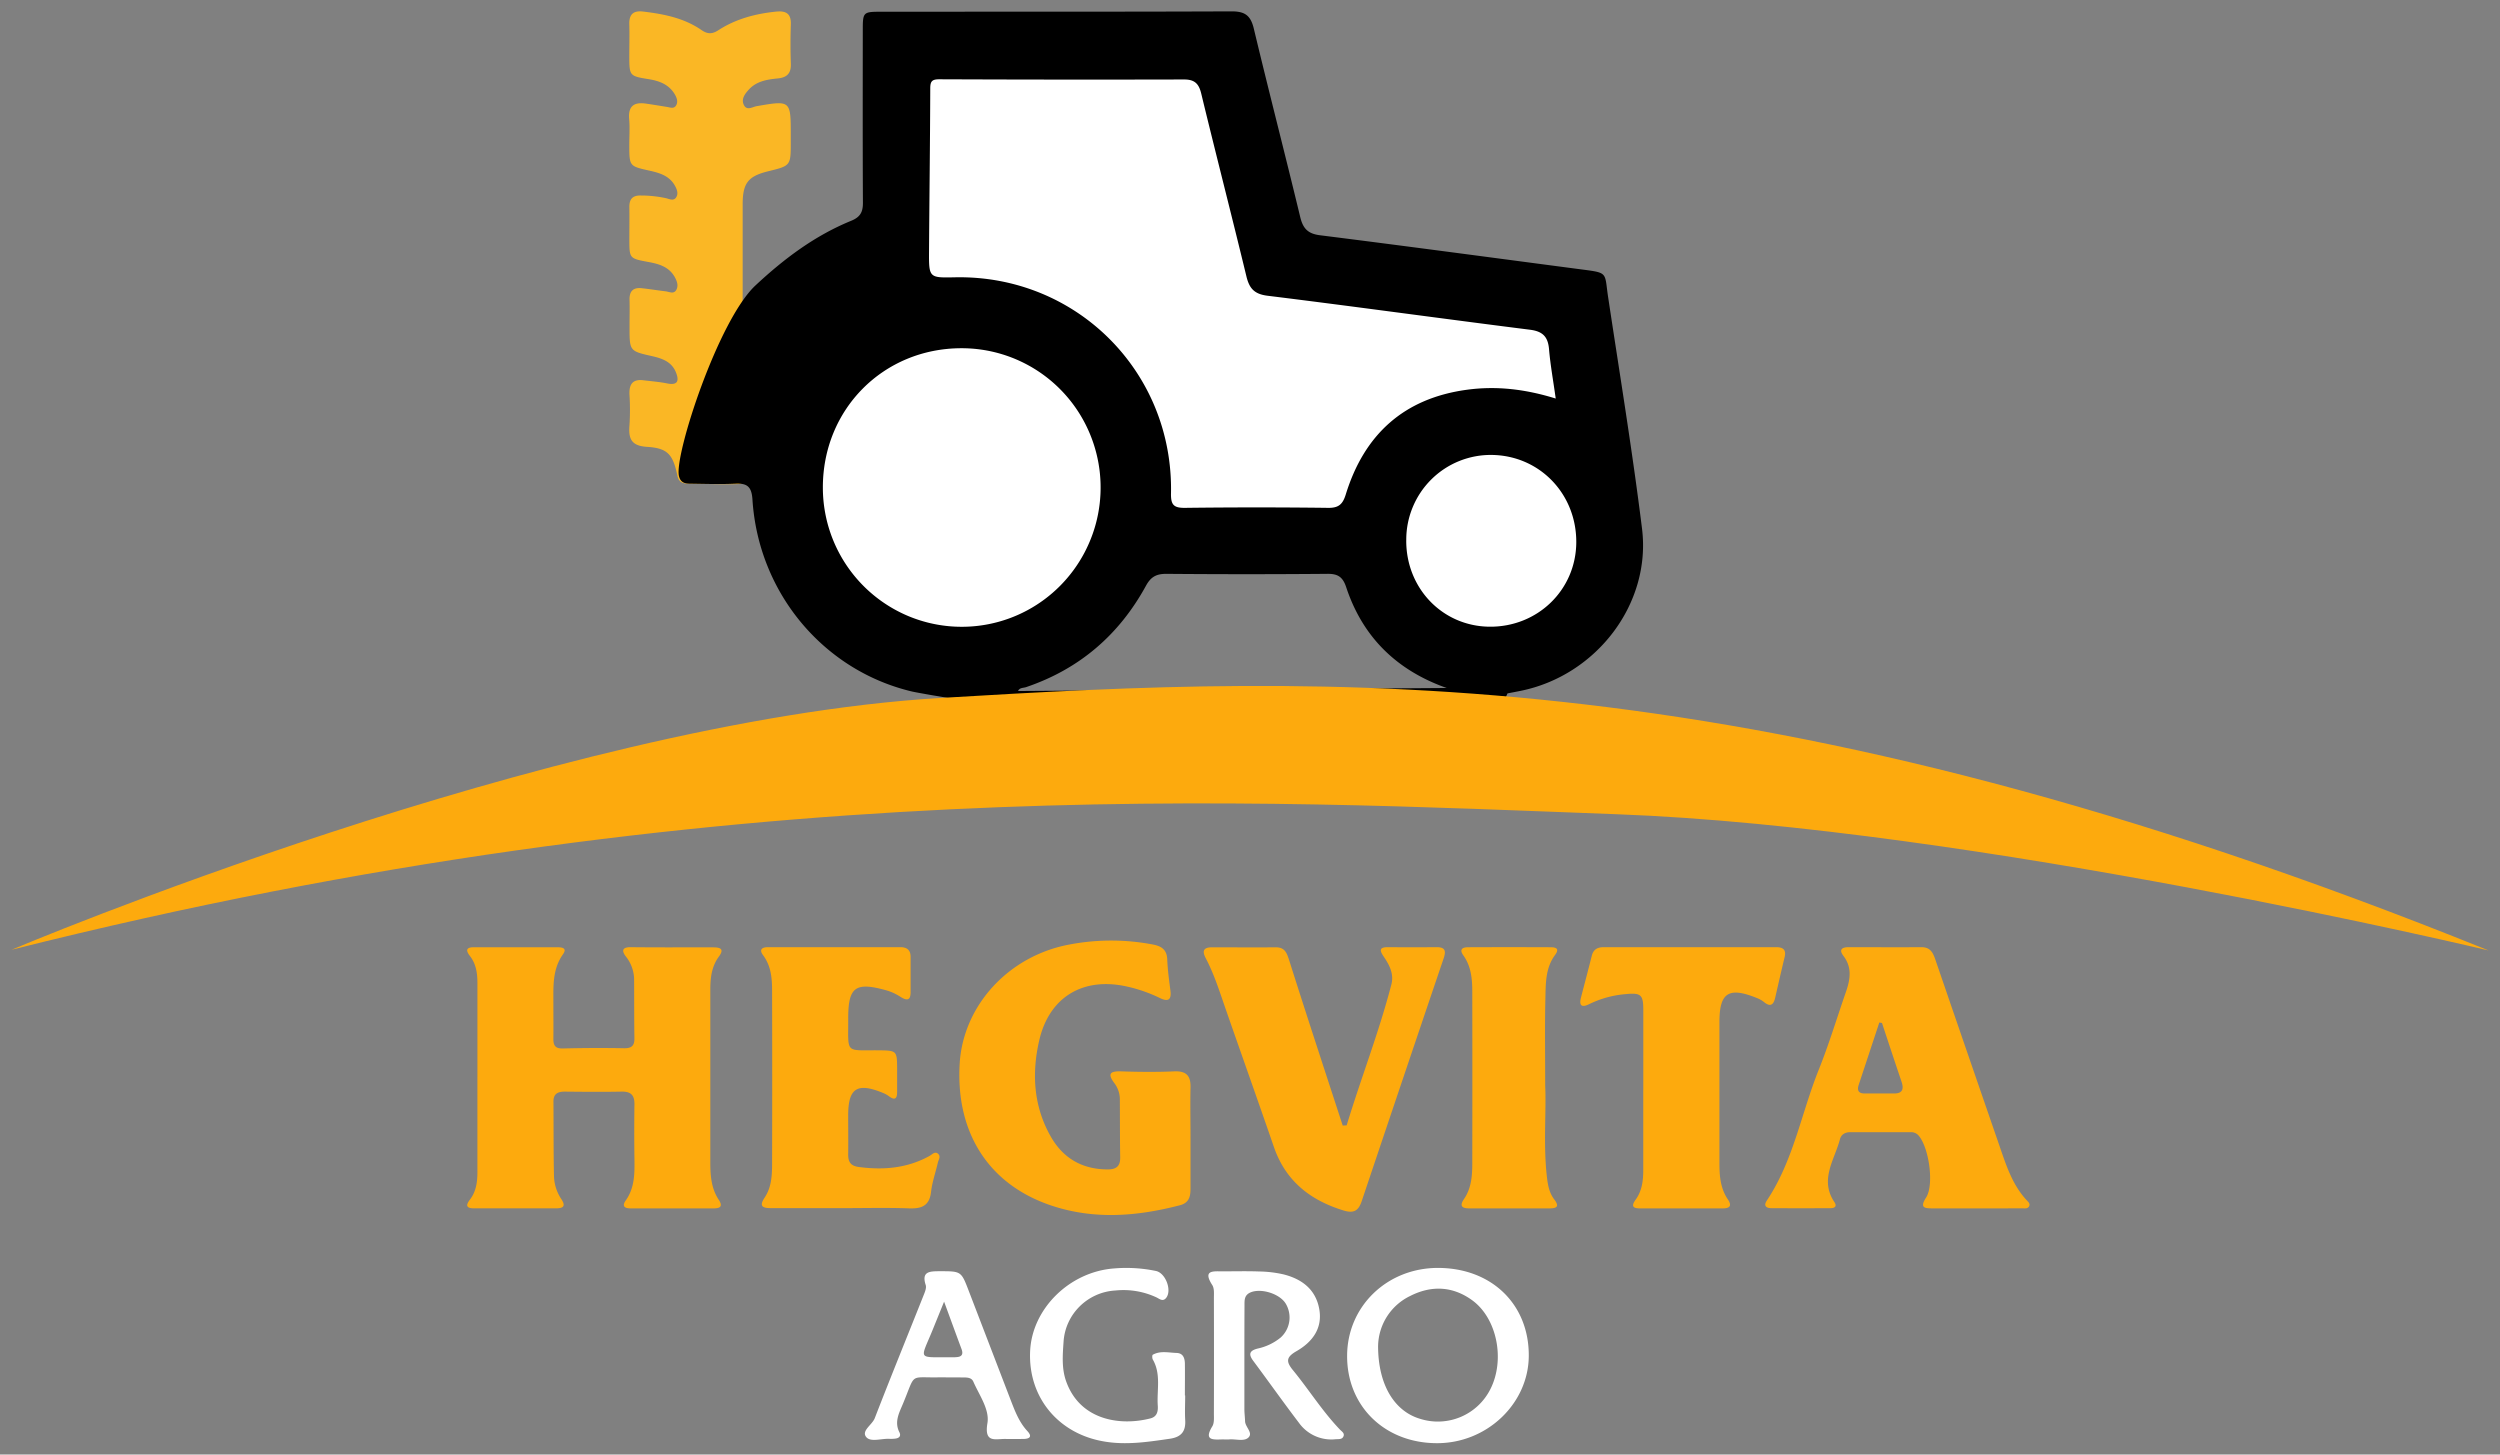
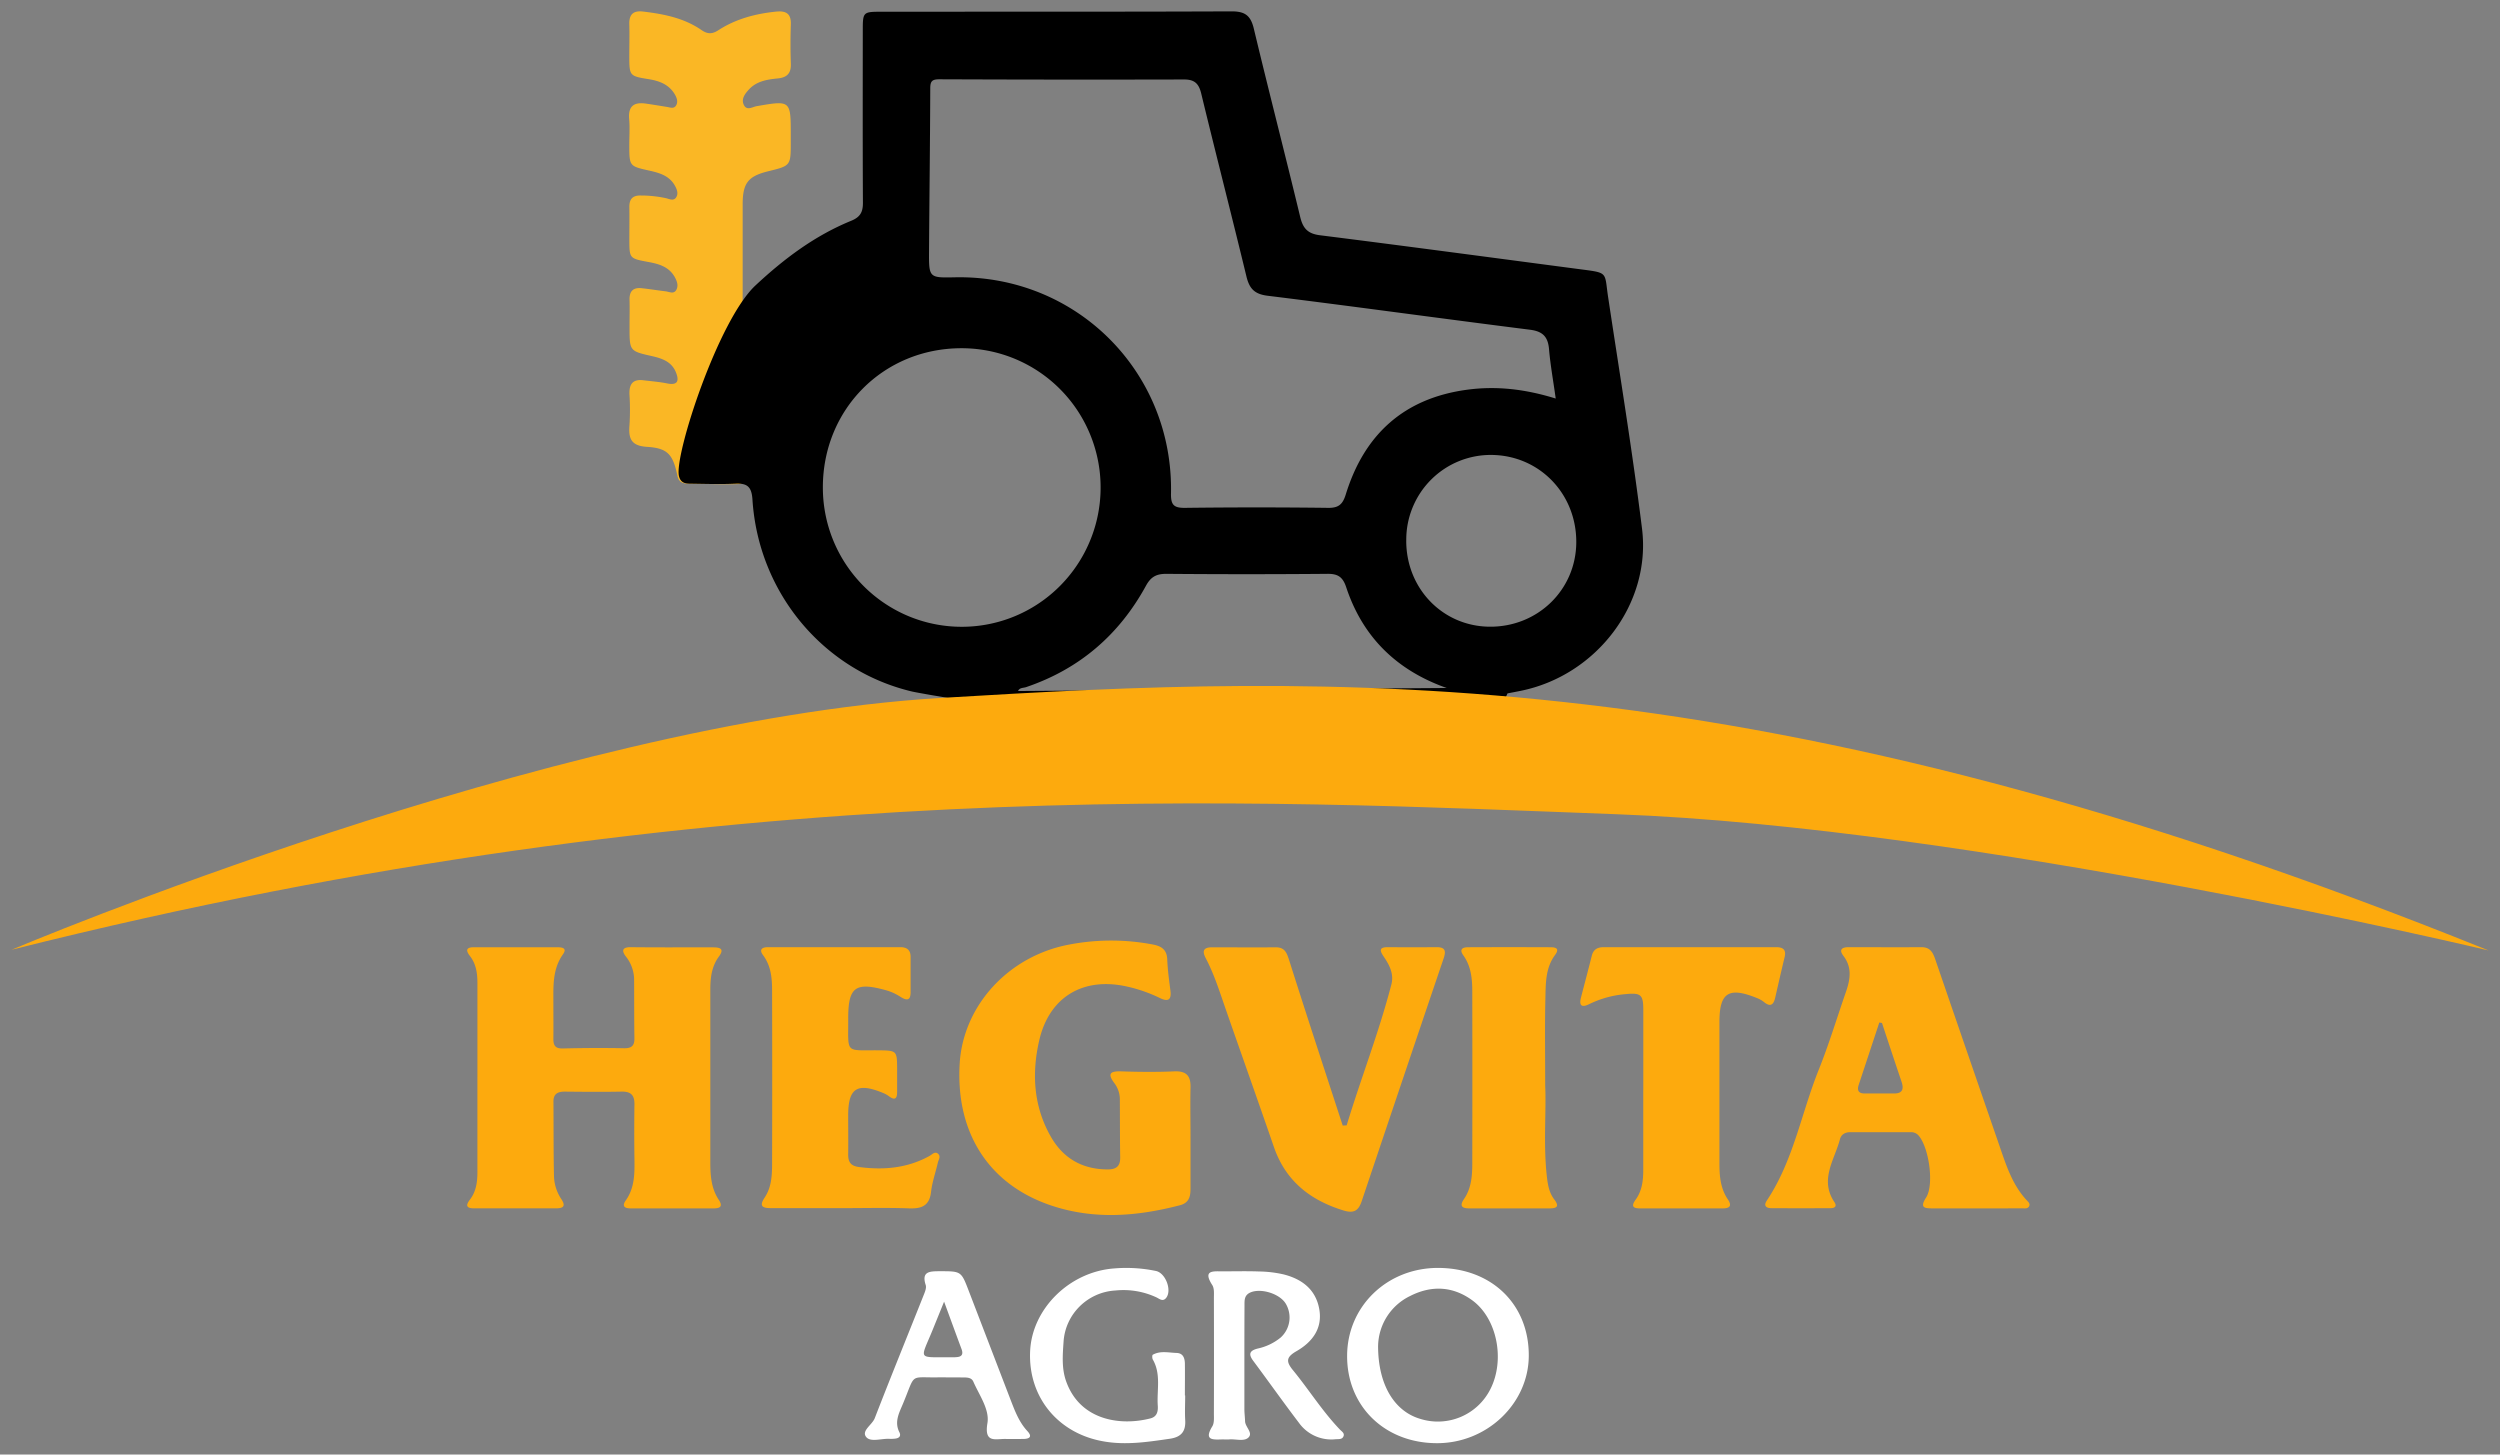
<svg xmlns="http://www.w3.org/2000/svg" width="220" height="128">
  <rect width="100%" height="100%" fill="#808080" stroke="none" />
  <g fill="none" fill-rule="evenodd">
-     <path d="M80.964 4v22.3L70 33.071V45.25l5.194 10.51c3.9 3.494 6.496 5.24 7.79 5.24 1.294 0 4.709-1.578 10.243-4.733l8.945-8.102h17.399l3.231 7.596L128.573 61l8.368-4.733L143 48.165 138.96 26.3l-25.915-4.047L108.565 4h-27.6z" fill="#FFF" />
    <path d="M65.245 42.588c-1.292.062-3.302-.012-4.593-.027-.471 0-.908-.052-1.042-.702-.387-1.866-.852-2.422-2.663-2.535-1.357-.083-1.652-.67-1.555-1.872.059-.914.059-1.831 0-2.745-.038-.91.3-1.362 1.236-1.242.708.088 1.415.14 2.1.28.983.195 1.028-.311.745-1-.373-.905-1.18-1.194-2.062-1.399-2.012-.45-2.012-.45-2.012-2.568 0-.795.021-1.59 0-2.389-.021-.798.35-1.106 1.083-1.025.733.082 1.401.19 2.104.275.328.04.72.284.944-.162.174-.344.054-.7-.116-1.027-.495-.956-1.401-1.221-2.359-1.395-1.665-.311-1.67-.304-1.672-2 0-.955.014-1.91 0-2.866 0-.705.325-1.001 1.016-.985.747.001 1.492.081 2.222.24.288.069.651.264.873-.065.222-.33.083-.7-.094-1.023-.489-.893-1.364-1.141-2.258-1.342-1.762-.392-1.764-.387-1.764-2.274 0-.757.054-1.517-.012-2.27-.1-1.16.455-1.502 1.481-1.352.62.091 1.241.194 1.862.294.269.046.568.177.764-.1.196-.277.12-.614-.033-.905-.498-.932-1.35-1.274-2.321-1.434-1.739-.28-1.739-.286-1.741-2.085 0-.917.028-1.832 0-2.747-.028-.915.387-1.223 1.226-1.123 1.81.218 3.586.564 5.122 1.624.535.368.943.373 1.486.02 1.554-1.01 3.302-1.462 5.121-1.644.861-.076 1.29.2 1.262 1.118a48.453 48.453 0 000 3.464c.035.865-.351 1.223-1.153 1.302-.944.093-1.888.239-2.574 1.013-.323.36-.644.788-.425 1.285.258.585.767.207 1.144.143 3.003-.518 3.001-.518 3.001 2.551v.597c0 2.093 0 2.093-1.977 2.578-1.783.437-2.255 1.039-2.257 2.919v7.73" fill="#FAB725" fill-rule="nonzero" />
    <path d="M82.828 61.314c-.419-.071-.84-.138-1.258-.214-.419-.077-.858-.15-1.282-.239-7.814-1.839-13.555-8.691-14.073-16.915-.074-1.13-.476-1.431-1.5-1.383-1.306.062-2.616.019-3.922 0-.475 0-.915-.053-1.051-.701-.39-1.863 3.462-13.684 6.737-16.741 2.535-2.367 5.232-4.387 8.418-5.689.814-.331 1.044-.777 1.04-1.598-.027-5.047-.015-10.096-.012-15.145 0-1.637.019-1.656 1.664-1.656 10.269-.01 20.532.01 30.798-.033 1.16 0 1.665.355 1.945 1.503 1.32 5.524 2.745 11.024 4.076 16.547.238 1.019.642 1.515 1.758 1.653 7.583.954 15.155 1.973 22.734 2.97 2.69.355 2.273.202 2.615 2.47 1.023 6.793 2.14 13.574 2.985 20.39.813 6.6-4.014 12.914-10.685 14.261-.385.08-.77.15-1.155.225-.69 1.576-.809 3.126-34.696 3.126m38.94-29.074c-.223-1.61-.475-2.979-.59-4.357-.097-1.095-.563-1.558-1.683-1.699-7.698-.97-15.386-2.039-23.088-2.99-1.175-.146-1.603-.65-1.86-1.71-1.298-5.367-2.675-10.712-3.974-16.079-.216-.899-.604-1.247-1.526-1.242-7.174.019-14.347.013-21.52-.017-.634 0-.8.165-.8.801-.015 4.77-.077 9.54-.108 14.311-.016 2.361 0 2.361 2.27 2.314 10.677-.222 19.24 8.307 19.023 19.018-.019 1.004.238 1.281 1.232 1.27 4.203-.053 8.404-.053 12.604 0 .922.011 1.28-.318 1.548-1.193 1.634-5.283 5.13-8.455 10.67-9.202 2.606-.353 5.14-.05 7.802.775zm-64.492 7.835a12.257 12.257 0 007.556 11.324 12.194 12.194 0 0013.32-2.676 12.284 12.284 0 002.625-13.37 12.22 12.22 0 00-11.316-7.54c-6.87.01-12.194 5.376-12.185 12.262zm54.895 17.636c-4.385-1.548-7.384-4.463-8.842-8.868-.314-.954-.782-1.193-1.702-1.176-4.717.04-9.432.04-14.145 0-.86 0-1.346.267-1.77 1.042-2.363 4.327-5.864 7.337-10.546 8.925-.254.086-.585.036-.713.344m34.16-13.27c-.024 4.223 3.18 7.56 7.306 7.61 4.242.05 7.63-3.23 7.657-7.413.028-4.26-3.21-7.632-7.4-7.701a7.425 7.425 0 00-5.356 2.156 7.47 7.47 0 00-2.204 5.35l-.003-.003z" fill="#000" fill-rule="nonzero" />
    <path d="M59.174 83.368h3.574c.56 0 1.046.093.52.802-.653.88-.76 1.892-.76 2.942v15.151c0 1.172.073 2.308.743 3.32.407.616.08.756-.477.756H55.5c-.522 0-.803-.179-.431-.704.791-1.114.78-2.386.762-3.666a167.76 167.76 0 010-4.773c.015-.809-.3-1.15-1.124-1.134-1.668.034-3.336.017-5.004 0-.603 0-1.003.18-.999.872.015 2.186 0 4.374.046 6.558.02.723.244 1.425.645 2.026.444.669.122.82-.507.817h-7.149c-.64 0-.817-.206-.39-.76.564-.732.667-1.589.664-2.484V86.51c0-.855-.112-1.671-.648-2.368-.374-.477-.386-.785.338-.783h7.266c.367 0 1.008 0 .572.62-.953 1.35-.837 2.865-.844 4.364 0 1.033.012 2.069 0 3.102 0 .597.207.838.848.821a118.12 118.12 0 015.357-.021c.667.012.937-.205.927-.88-.028-1.75-.017-3.5-.028-5.252a3.316 3.316 0 00-.749-1.973c-.417-.566-.178-.786.424-.788 1.237.014 2.467.017 3.699.017zm45.591 16.719v4.546c0 .69-.153 1.24-.957 1.436-3.766.976-7.528 1.28-11.297.017-5.501-1.843-8.433-6.415-8.058-12.514.319-5.111 4.32-9.46 9.65-10.452a19.493 19.493 0 017.364 0c.758.146 1.217.46 1.25 1.309.039.914.159 1.825.28 2.732.115.871-.239 1.005-.942.658a12.974 12.974 0 00-2.932-1.014c-3.826-.838-6.79.935-7.67 4.745-.67 2.907-.504 5.802 1.015 8.468 1.09 1.914 2.778 2.893 5.022 2.89.75 0 1.1-.285 1.088-1.055-.029-1.675-.02-3.35-.031-5.025a2.394 2.394 0 00-.447-1.464c-.634-.826-.495-1.12.566-1.084 1.555.052 3.11.067 4.664 0 1.129-.05 1.476.447 1.435 1.49-.031 1.443.002 2.881 0 4.317zm69.141 6.251h-3.797c-.735 0-1.205-.033-.612-.955.735-1.146.237-4.509-.698-5.493a.847.847 0 00-.638-.258h-5.336c-.44 0-.793.184-.91.621-.474 1.818-1.824 3.566-.474 5.553.238.37-.019.513-.341.513-1.74.01-3.48.01-5.22 0-.449 0-.712-.2-.4-.67 2.336-3.5 3.028-7.662 4.559-11.486.902-2.247 1.604-4.574 2.399-6.864.38-1.092.567-2.15-.211-3.174-.446-.58-.11-.772.453-.774 2.135 0 4.27.017 6.406 0 .833 0 1.04.552 1.253 1.177a9238.269 9238.269 0 005.666 16.456c.57 1.657 1.118 3.322 2.347 4.64.13.141.318.294.216.511-.126.266-.406.196-.629.196-1.345.01-2.688.005-4.033.007zm-8.289-16.314l-.237-.045-1.815 5.493c-.164.496 0 .76.536.754h2.594c.735 0 .851-.403.645-1.024a661.325 661.325 0 01-1.723-5.178zm-47.111 9.01c1.26-4.156 2.847-8.202 3.938-12.414.237-.93-.185-1.717-.678-2.44-.401-.584-.36-.834.393-.829 1.424.013 2.847.013 4.27 0 .762 0 .83.338.612.984a7368.398 7368.398 0 00-7.21 21.367c-.29.863-.713 1.09-1.593.822-2.934-.898-5.102-2.593-6.134-5.589-1.444-4.188-2.932-8.36-4.386-12.544-.474-1.384-.934-2.777-1.617-4.077-.34-.65-.18-.951.566-.951 1.858 0 3.713.021 5.57 0 .823-.012.996.475 1.212 1.146 1.537 4.856 3.131 9.694 4.709 14.539l.348-.014zm-44.333 7.282H67.87c-.728 0-1.113-.133-.578-.933.576-.863.647-1.87.652-2.863.014-5.13.014-10.26 0-15.39 0-1.075-.105-2.147-.787-3.063-.397-.532-.067-.716.428-.716h11.652c.568 0 .896.253.896.854v3.102c0 .771-.344.757-.891.416a4.68 4.68 0 00-1.175-.554c-2.81-.797-3.436-.334-3.424 2.53.012 3.102-.31 2.696 2.74 2.73 1.507.016 1.552.054 1.564 1.524v2.148c0 .551-.18.768-.7.382a2.461 2.461 0 00-.515-.294c-2.295-.954-3.092-.448-3.092 1.969 0 1.152.017 2.305 0 3.46 0 .67.255.99.951 1.08 2.176.285 4.262.106 6.219-.982.224-.127.461-.425.735-.189.273.236.045.528-.014.785-.193.855-.497 1.69-.595 2.554-.14 1.25-.825 1.51-1.945 1.47-1.922-.07-3.876-.02-5.82-.02zm70.437-10.411v-7.037c0-1.332-.206-1.518-1.551-1.385a8.927 8.927 0 00-3.206.879c-.628.317-.92.167-.728-.57.317-1.233.647-2.462.955-3.694.143-.568.523-.747 1.058-.747h15.16c.604 0 .905.215.75.867-.287 1.193-.562 2.399-.836 3.6-.146.632-.44.809-.99.355a2.298 2.298 0 00-.62-.348c-2.478-1.005-3.292-.478-3.292 2.115v12.413c0 1.124.083 2.227.745 3.199.385.565.155.787-.451.787h-7.284c-.673 0-.769-.238-.38-.773.562-.776.667-1.683.667-2.612v-7.037l.002-.012zm-8.634-.418c.11 2.322-.175 5.19.148 8.047.082.73.204 1.434.646 2.01.499.657.2.795-.435.795h-7.026c-.63 0-.916-.186-.468-.838.632-.927.716-2.007.719-3.085.01-5.054.01-10.107 0-15.158 0-1.119-.103-2.227-.785-3.183-.38-.53-.084-.717.412-.717 2.417-.01 4.837-.01 7.26 0 .501 0 .803.13.393.686-.859 1.164-.815 2.552-.847 3.888-.057 2.324-.017 4.673-.017 7.555z" fill="#FDAA0D" fill-rule="nonzero" />
    <path d="M118.547 119.326c0-4.354 3.503-7.744 7.983-7.749 4.725 0 8.031 3.198 8.003 7.745-.024 4.22-3.718 7.711-8.125 7.678-4.566-.024-7.873-3.262-7.861-7.674zm2.725-.884c0 3.475 1.474 5.758 3.7 6.415a5.17 5.17 0 006.186-2.622c1.31-2.593.574-6.244-1.62-7.823-1.727-1.246-3.603-1.306-5.455-.36a4.98 4.98 0 00-2.81 4.39zm-11.766 1.279v4.281c0 .354.05.714.06 1.065.014.51.7 1.002.321 1.41-.378.41-1.133.141-1.716.191-.198.017-.398 0-.596 0-.814.021-1.666.114-.892-1.149.185-.304.138-.773.14-1.167.01-3.368.01-6.736 0-10.105 0-.393.048-.866-.145-1.163-.867-1.35.105-1.203.926-1.206 1.071 0 2.143-.028 3.212.012.713.01 1.423.095 2.119.252 1.61.402 2.833 1.303 3.154 3.025.322 1.722-.6 2.928-1.983 3.727-.902.518-.971.896-.326 1.681 1.405 1.715 2.585 3.61 4.126 5.22.157.167.424.312.33.576-.114.33-.456.259-.713.283a3.501 3.501 0 01-3.22-1.451c-1.368-1.795-2.673-3.643-4.023-5.455-.445-.6-.305-.895.393-1.075a4.764 4.764 0 002.021-.966 2.376 2.376 0 00.422-3.032c-.574-.866-2.2-1.337-3.095-.932-.517.237-.505.656-.505 1.094a837.926 837.926 0 00-.01 4.884zm-5.21 3.074c0 .712-.038 1.424 0 2.135.07 1.002-.313 1.53-1.354 1.68-1.928.28-3.843.579-5.8.237-4.033-.685-6.685-3.91-6.49-7.956.175-3.732 3.472-6.982 7.401-7.269a12.757 12.757 0 013.677.225c.847.185 1.42 1.71.888 2.373-.291.355-.585.08-.845-.048a6.88 6.88 0 00-3.598-.61c-2.455.135-4.422 2.07-4.581 4.508-.081 1.186-.18 2.372.239 3.52 1.222 3.376 4.71 3.92 7.4 3.231.587-.15.685-.614.652-1.115-.096-1.359.308-2.77-.437-4.066-.064-.111-.067-.389 0-.424.664-.37 1.39-.178 2.089-.157.559.017.716.427.733.902.014.948 0 1.897 0 2.846l.026-.012zm-21.668-1.588c-2.665.052-2.01-.451-3.175 2.34-.333.797-.767 1.582-.307 2.491.168.335-.021.52-.369.56-.159.02-.319.026-.479.02-.719-.046-1.677.32-2.07-.157-.453-.55.518-1.066.75-1.661 1.414-3.653 2.894-7.281 4.339-10.917.1-.251.22-.572.144-.802-.386-1.187.34-1.208 1.186-1.213 1.933 0 1.93-.021 2.597 1.716l3.66 9.53c.387.997.75 2.004 1.498 2.815.444.475.24.688-.335.7-.52 0-1.038.014-1.557 0-.899-.023-1.917.408-1.618-1.386.206-1.203-.718-2.463-1.24-3.659-.147-.335-.492-.365-.823-.368l-2.201-.01zm.452-6.662c-.421 1.044-.718 1.768-1.01 2.49-1.117 2.734-1.38 2.373 1.727 2.406.12 0 .24 0 .36-.012.478-.024.627-.249.462-.7-.48-1.289-.95-2.58-1.539-4.184z" fill="#FFF" fill-rule="nonzero" />
    <path d="M1 83.585s47.518-20.114 81.748-22.164c34.23-2.05 71.82-3.818 136.252 22.221 0 0-45.352-10.835-76.742-11.99C110.868 70.494 64.17 67.691 1 83.584z" fill="#FDAA0D" fill-rule="nonzero" />
  </g>
</svg>